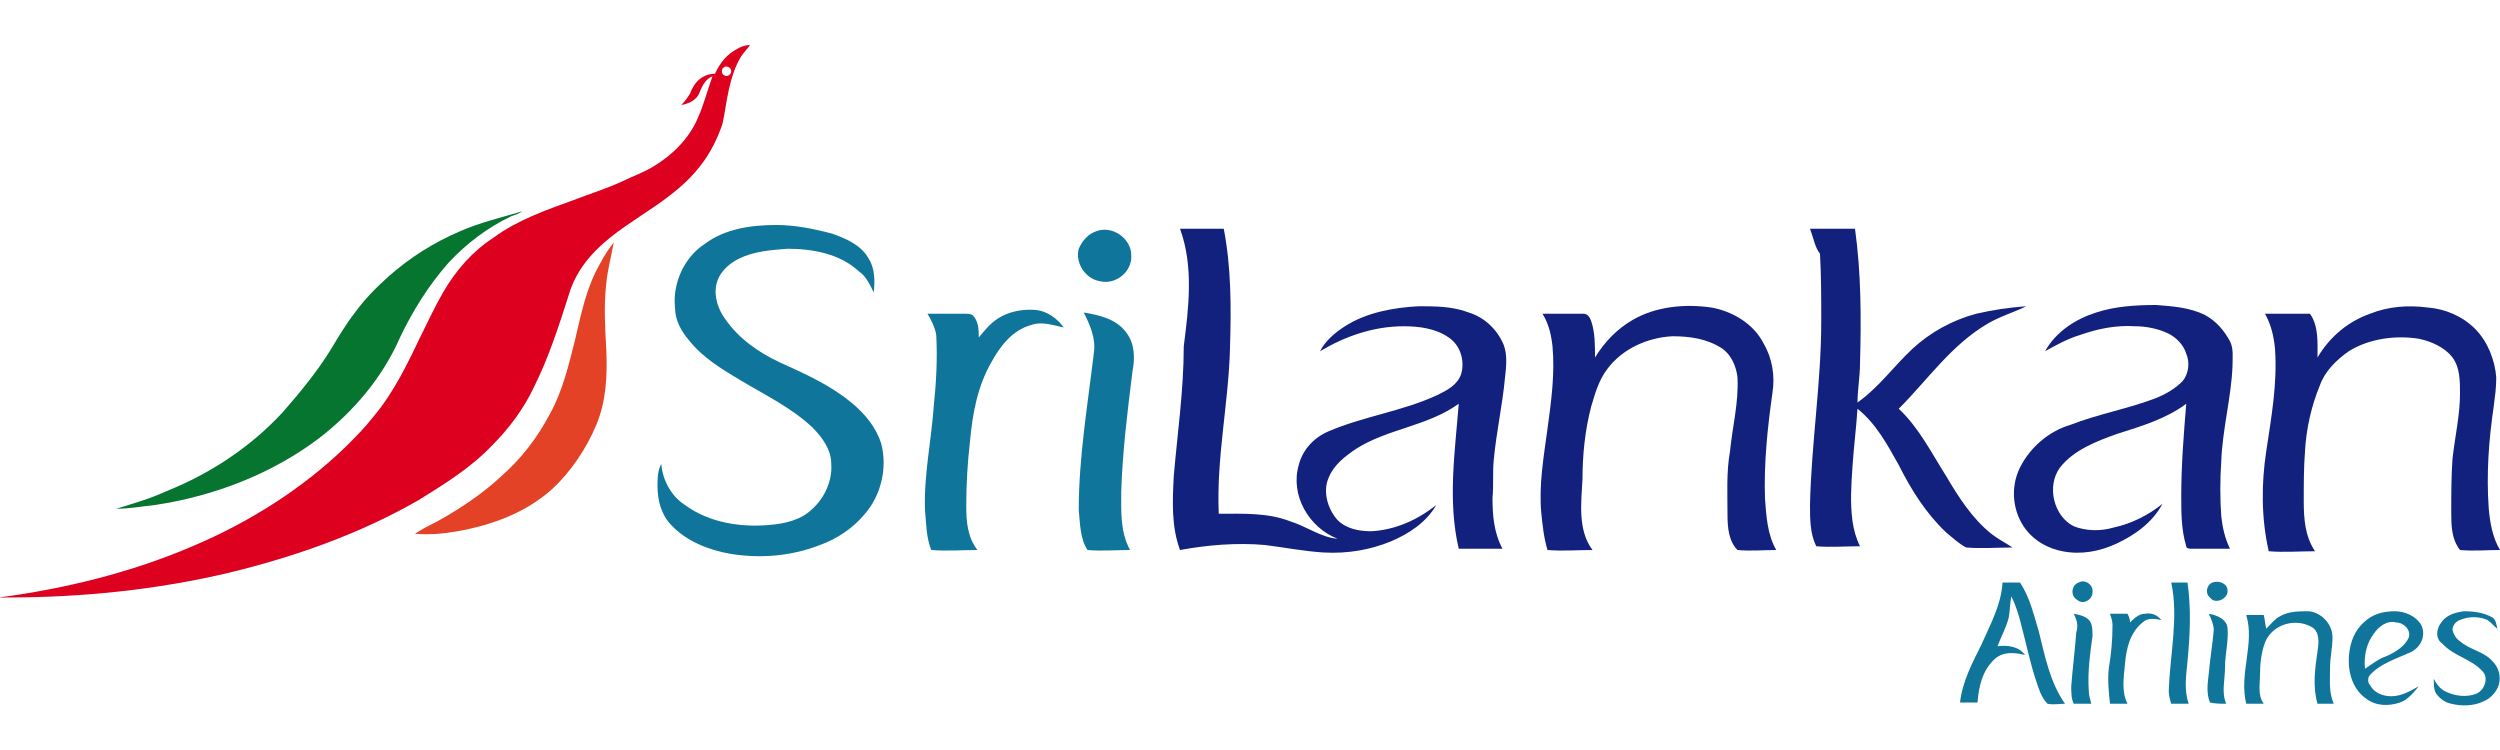
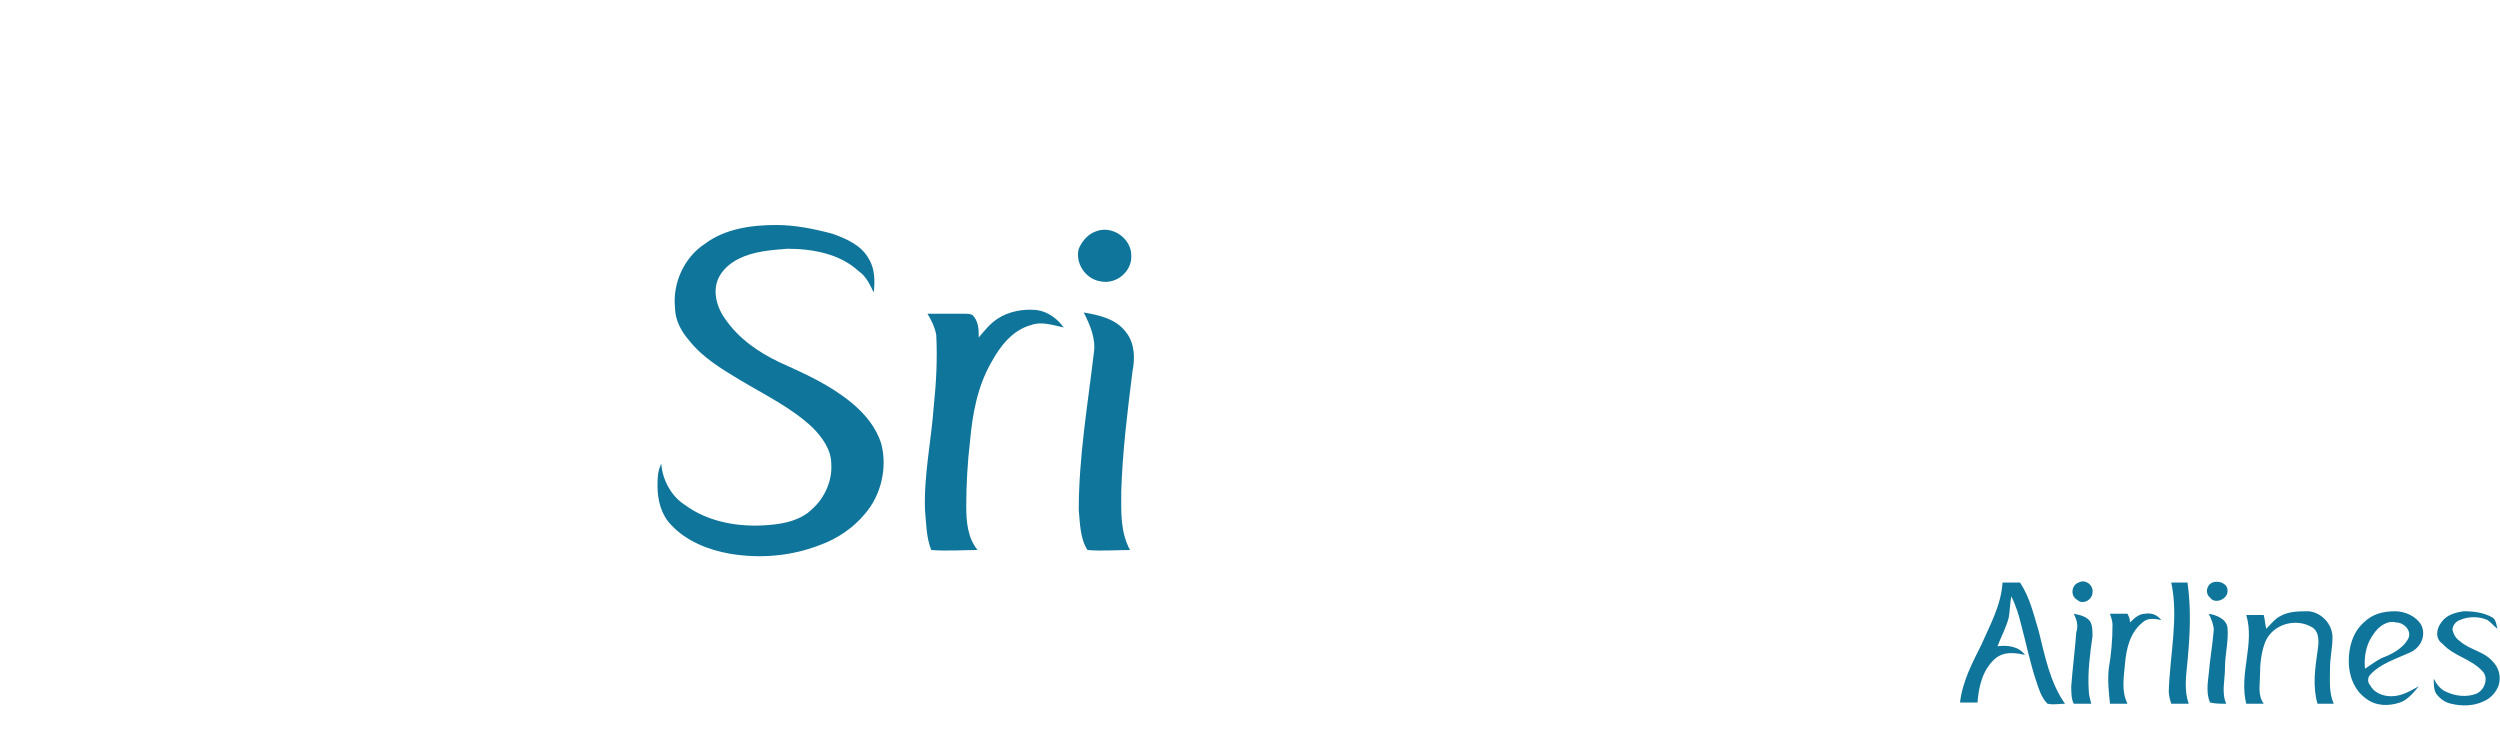
<svg xmlns="http://www.w3.org/2000/svg" viewBox="0 0 200 60" id="srilankan-airlines">
-   <path d="M59 3.9c.3-.2.7-.3 1-.3-.2.3-.5.6-.7.9-.5.8-.8 1.8-1 2.7S58 9 57.8 9.9c-.4 1.2-1 2.4-1.8 3.4-1 1.3-2.3 2.3-3.6 3.2-1.6 1.1-3.3 2.1-4.7 3.5-1 1-1.8 2.2-2.2 3.6-.8 2.5-1.6 5-2.8 7.4-.8 1.7-2 3.3-3.3 4.6-1.7 1.8-3.8 3.1-5.9 4.4-4.7 2.7-9.8 4.5-15.1 5.8-5.9 1.4-11.9 2-17.9 2h-.6c5.3-.7 10.6-2 15.5-4.1 4.5-1.9 8.8-4.6 12.3-8 .8-.8 1.5-1.5 2.2-2.4 1.6-1.9 2.7-4.2 3.8-6.5.6-1.2 1.1-2.3 1.8-3.5 1-1.7 2.3-3.2 4-4.3 1.9-1.4 4.2-2.2 6.4-3 1.3-.5 2.6-.9 3.9-1.5.8-.4 1.7-.7 2.5-1.2 1.5-.9 2.8-2.2 3.5-3.8.5-1.1.8-2.3 1.2-3.4-.5.2-.8.7-1 1.2-.2.7-.9 1-1.5 1.1.3-.3.5-.6.7-.9.3-.9 1-1.6 2-1.6.4-.9 1-1.6 1.8-2m-1.1 1.5c-.2.1-.2.5 0 .6.2.2.6 0 .6-.3s-.4-.5-.6-.3z" fill="#dd011f" />
-   <path d="M36.8 18.5c1.6-.7 3.3-1.1 5-1.6-.3.2-.6.3-.9.4-1.9.9-3.6 2.2-5 3.7-1.6 1.8-2.9 3.9-3.9 6-1.4 3.2-3.7 5.9-6.4 8-3.8 2.9-8.5 4.7-13.2 5.4-1 .1-2 .3-3.1.3 1.3-.4 2.7-.8 4-1.4 3.5-1.4 6.7-3.5 9.3-6.3 1.4-1.6 2.8-3.3 3.9-5.1.6-1 1.2-2 1.9-2.9.8-1.1 1.7-2 2.7-2.9 1.7-1.5 3.6-2.7 5.7-3.6z" fill="#06752f" />
-   <path d="M48 21.1c.3-.6.7-1.2 1.1-1.7-.2 1.1-.5 2.2-.6 3.3-.2 1.7-.1 3.5 0 5.2.1 2.1 0 4.2-.8 6.1-.8 1.9-2 3.7-3.5 5.1-2.1 1.9-4.8 2.9-7.6 3.4-1.1.2-2.3.3-3.4.2.6-.4 1.2-.7 1.8-1 1.8-1 3.6-2.2 5.1-3.6 1.6-1.4 2.9-3.1 3.9-5 1-1.8 1.5-3.9 2-5.9.5-2.1.9-4.2 2-6.1z" fill="#e34226" />
  <path d="M56.4 19.5c1.6-1.2 3.7-1.5 5.7-1.5 1.5 0 3 .3 4.5.7 1.1.4 2.3.9 2.9 2 .5.8.5 1.8.4 2.7-.3-.6-.6-1.3-1.2-1.7-1.5-1.4-3.7-1.8-5.7-1.8-1.3.1-2.7.2-3.9.8-.8.4-1.6 1.1-1.8 2.1s.2 2 .7 2.7c1.1 1.6 2.7 2.7 4.4 3.5 2 .9 4 1.8 5.7 3.2 1.1.9 2 2 2.4 3.3.5 1.9 0 4.1-1.3 5.6-.9 1.1-2.2 2-3.6 2.5-2.3.9-4.8 1.1-7.2.7-1.7-.3-3.5-1-4.7-2.3-.8-.8-1.1-2-1.1-3.1 0-.6 0-1.2.3-1.8.1 1.3.8 2.6 1.9 3.3 1.9 1.4 4.4 1.8 6.7 1.6 1.3-.1 2.6-.4 3.5-1.3 1-.9 1.6-2.3 1.5-3.6 0-1.1-.7-2.1-1.5-2.9-1.7-1.6-3.8-2.6-5.8-3.8-1.5-.9-3-1.8-4.1-3.2-.6-.7-1.1-1.6-1.1-2.6-.2-1.9.7-4 2.4-5.1zm31.3-1c1.3-.5 2.8.6 2.8 1.9.1 1.3-1.2 2.4-2.5 2.1-1.2-.2-2-1.5-1.7-2.6.3-.7.8-1.2 1.4-1.4zm-7.9 7c.9-.6 2.1-.8 3.1-.7.9.1 1.7.7 2.2 1.4-.9-.2-1.8-.5-2.6-.2-1.5.4-2.5 1.7-3.2 3-1.1 1.9-1.5 4.1-1.7 6.3-.2 1.7-.3 3.5-.3 5.2 0 1.2.1 2.5.9 3.5-1.2 0-2.4.1-3.7 0-.4-1-.4-2.1-.5-3.2-.1-2.8.5-5.5.7-8.3.2-1.9.3-3.8.2-5.7-.1-.6-.4-1.2-.7-1.7h3c.2 0 .4 0 .6.1.5.5.5 1.2.5 1.8.5-.6.9-1.1 1.5-1.5zm6.9-.5c1.2.2 2.6.5 3.4 1.6.7.9.7 2.1.5 3.1-.4 3.2-.8 6.4-.9 9.6 0 1.6-.1 3.2.7 4.7-1.1 0-2.3.1-3.4 0-.6-.9-.6-2.2-.7-3.2 0-4.2.7-8.3 1.2-12.5.2-1.2-.3-2.3-.8-3.3zm73.5 21.6h1.4c.8 1.2 1.1 2.6 1.5 3.9.5 2 .9 4.1 2.1 5.8-.5 0-.9.1-1.4 0-.5-.5-.7-1.2-.9-1.8-.5-1.5-.8-3-1.2-4.5-.2-.8-.4-1.5-.8-2.3-.1.6-.1 1.1-.2 1.7-.2.8-.6 1.5-.9 2.3.8-.1 1.7 0 2.2.7-.8-.2-1.7-.3-2.4.3-1 .9-1.3 2.2-1.4 3.5h-1.4c.2-1.7 1-3.2 1.7-4.6.7-1.6 1.6-3.2 1.7-5zm6.1 0c.5-.3 1.2.2 1.1.8 0 .6-.8 1-1.2.6-.6-.3-.5-1.2.1-1.4zm7.4 0h1.3c.3 2.1.2 4.2 0 6.3-.1 1.1-.3 2.3.1 3.4h-1.4c-.1-.3-.2-.7-.2-1 .1-3 .8-5.9.2-8.7zm3.3 0c.5-.2 1.2.1 1.2.6.1.7-1 1.2-1.4.6-.4-.3-.3-1 .2-1.2zm5.4 2.7c.7-.4 1.5-.4 2.3-.4 1 .1 1.9 1 1.9 2.1 0 .8-.2 1.6-.2 2.5s-.1 1.9.3 2.8h-1.3c-.4-1.4-.2-2.8 0-4.2.1-.6.2-1.5-.4-1.9-1.3-.8-3.2-.3-3.8 1.2-.3.8-.4 1.7-.4 2.6 0 .8-.2 1.6.3 2.3h-1.4c-.6-2.4.7-4.8 0-7.1h1.4c.1.4.1.7.2 1.1.4-.4.7-.8 1.1-1zm6.7.5c.7-.7 1.6-.9 2.5-.9.8 0 1.7.4 2.1 1.1.4.8 0 1.8-.9 2.2-1.1.5-2.4.9-3.2 1.8-.2.2-.2.6 0 .8.3.6 1 .9 1.7.9.8 0 1.5-.4 2.2-.8-.4.5-.9 1.1-1.5 1.3-.9.3-1.9.3-2.7-.3-1-.7-1.4-1.9-1.4-3s.3-2.3 1.2-3.1m.8.9c-.6.8-.8 1.8-.7 2.8.6-.4 1.1-.8 1.7-1 .7-.3 1.5-.8 1.8-1.5.2-.6-.4-1.2-1-1.2-.7-.2-1.4.3-1.8.9zm5.4-.9c.4-.6 1.1-.8 1.8-.9.8 0 1.6.1 2.3.5.3.2.3.6.4.9-.3-.2-.5-.5-.8-.7-.7-.3-1.5-.3-2.2 0-.3.1-.6.4-.6.8.1.4.3.7.6.9.8.7 1.9.8 2.6 1.6.5.5.7 1.2.5 1.9-.2.6-.7 1.1-1.2 1.3-.8.4-1.8.4-2.6.2-.5-.1-.9-.4-1.2-.8-.2-.3-.2-.8-.2-1.2.2.4.5.8.9 1 .8.4 1.7.5 2.5.2.7-.3 1-1.3.5-1.8-.9-1-2.3-1.2-3.2-2.2-.6-.4-.5-1.2-.1-1.7zm-24.9 0c.3-.3.7-.7 1.2-.7.5-.1 1 .1 1.3.5-.5-.1-1.1-.2-1.5.2-1 .8-1.3 2.1-1.4 3.3-.1 1.1-.3 2.2.2 3.2h-1.4c-.1-.9-.2-1.9-.1-2.8.2-1.2.3-2.3.3-3.5 0-.3-.1-.6-.2-.9h1.4c.1.2.2.4.2.7zm-4.5-.7c.5.1 1 .2 1.3.6.2.3.2.8.2 1.2-.2 1.4-.4 2.9-.3 4.3 0 .4.1.7.2 1.1h-1.4c-.2-.4-.2-.9-.2-1.4.1-1.4.3-2.9.4-4.3.2-.6 0-1.1-.2-1.5zm10.8 0c.6.1 1.4.4 1.5 1.1.1 1.1-.2 2.1-.2 3.2 0 1-.3 2 .1 2.9-.4 0-.9 0-1.3-.1-.3-.7-.2-1.5-.1-2.3.1-1.2.3-2.3.4-3.5 0-.4-.2-.9-.4-1.3z" fill="#0f759a" />
-   <path d="M94.4 18.3h3.5c.6 3.1.6 6.3.5 9.5-.1 4.4-1.1 8.8-.9 13.3 1.9 0 3.9-.1 5.7.6 1.3.4 2.5 1.3 3.8 1.4-2.3-.9-3.8-3.5-3.1-5.9.3-1.2 1.2-2.2 2.4-2.7 2.8-1.2 5.9-1.6 8.7-2.9.8-.4 1.6-.8 1.9-1.7.3-1.1-.1-2.3-1-2.9-1-.7-2.3-.9-3.6-.9-2.4 0-4.7.8-6.7 2 .4-.8 1.2-1.5 2-2 1.7-1.1 3.9-1.5 5.9-1.6 1.3 0 2.7 0 4 .5 1.3.4 2.3 1.4 2.8 2.6.3.8.2 1.8.1 2.6-.2 2.2-.7 4.4-.9 6.6-.1 1 0 2-.1 3 0 1.4.1 2.8.8 4.1h-3.5c-.9-3.8-.3-7.8 0-11.6-2.5 1.8-5.7 2-8.2 3.6-.9.6-1.8 1.3-2.2 2.3-.5 1.1-.1 2.5.7 3.4.7.7 1.7.9 2.7.9 1.9-.1 3.7-.9 5.2-2.1-.8 1.4-2.2 2.3-3.6 2.9-1.7.7-3.5 1-5.4.9-1.6-.1-3.1-.4-4.7-.6-2.3-.2-4.6 0-6.8.4-.7-1.9-.6-3.9-.5-5.9.3-3.5.8-6.9.8-10.4.4-3.1.8-6.4-.3-9.4zm50.4 0h3.6c.5 3.6.5 7.2.4 10.8 0 1-.2 2.1-.2 3.1 1.7-1.2 2.9-2.9 4.4-4.3 1.4-1.3 3.2-2.3 5.1-2.8 1.3-.3 2.6-.5 4-.6-1 .5-2.1.8-3.1 1.4-2.9 1.7-4.8 4.5-7.1 6.8 1.6 1.5 2.6 3.5 3.8 5.4 1 1.7 2.1 3.4 3.6 4.6.5.4 1.1.7 1.7 1.1-1.2 0-2.5.1-3.7 0-.6-.3-1.1-.8-1.6-1.2-1.6-1.5-2.8-3.4-3.8-5.4-.9-1.6-1.8-3.3-3.3-4.5-.1 1.5-.3 3.1-.4 4.6-.1 1.5-.2 2.9 0 4.4.1.7.3 1.4.6 2-1.2 0-2.4.1-3.5 0-.5-1-.5-2.2-.5-3.3.1-4.9.9-9.8.9-14.7 0-1.8 0-3.6-.1-5.4-.4-.5-.5-1.2-.8-2zm-14.2 7.3c1.9-1.1 4.2-1.3 6.3-1 1.7.3 3.4 1.3 4.2 2.9.7 1.2.9 2.6.7 3.9-.4 2.8-.7 5.7-.6 8.5.1 1.4.2 2.9.9 4.1-1 0-2.1.1-3.1 0-.7-.7-.8-1.8-.8-2.8 0-1.7-.1-3.4.2-5.1.2-2 .7-3.9.6-5.9-.1-.9-.5-1.8-1.2-2.3-1.2-.8-2.6-1-4-1-2 .1-4 1-5.2 2.6-.7.9-1 2-1.3 3-.5 1.9-.7 3.9-.7 5.8-.1 1.9-.4 4.1.8 5.7-1.2 0-2.4.1-3.6 0-.3-1-.4-2-.5-3-.2-2.2.2-4.5.5-6.7s.6-4.4.4-6.6c-.1-.9-.3-1.8-.8-2.6h3.3c.3 0 .5.3.6.6.3.9.3 1.9.3 2.9.8-1.3 1.8-2.3 3-3z" fill="#11217d" />
-   <path d="M167.7 25c1.5-.5 3.2-.6 4.8-.6 1.3.1 2.7.2 3.9.8.9.5 1.5 1.2 2 2.1.3.6.2 1.3.2 2-.1 2.5-.8 5-.9 7.6-.1 1.5-.1 3 0 4.4.1.9.3 1.8.7 2.6h-3c-.2 0-.5 0-.5-.2-.4-1.3-.4-2.7-.4-4 0-2.5.2-5 .4-7.4-1.6 1.2-3.6 1.8-5.5 2.4-1.7.6-3.5 1.3-4.6 2.7-1.1 1.5-.5 3.9 1.1 4.7 1 .4 2.2.4 3.2.1 1.4-.3 2.8-1 3.9-1.9-.8 1.5-2.2 2.5-3.7 3.2-1.3.6-2.8.9-4.3.6-1.1-.2-2.2-.8-2.9-1.7-1.1-1.4-1.3-3.4-.5-5s2.3-2.9 4-3.4c2.3-.9 4.7-1.3 7-2.2.7-.3 1.4-.7 2-1.3.5-.6.6-1.5.3-2.2-.2-.7-.8-1.3-1.4-1.6-.8-.4-1.8-.6-2.7-.6-1.5-.1-3 .2-4.4.7-1 .3-1.9.8-2.8 1.3.9-1.6 2.5-2.6 4.1-3.1zm21.9.1c1.5-.6 3.1-.7 4.6-.5 1.4.1 2.8.7 3.8 1.7s1.6 2.5 1.7 3.9c0 .8-.1 1.5-.2 2.3-.4 2.7-.6 5.4-.4 8.2.1 1.1.3 2.3.9 3.3-1.1 0-2.1.1-3.2 0-.7-.9-.7-2-.7-3.1 0-1.4 0-2.8.1-4.2.2-1.8.6-3.5.6-5.2 0-1 0-2.1-.6-2.9s-1.7-1.3-2.7-1.5c-1.9-.3-4 0-5.6 1-1 .7-1.9 1.6-2.3 2.7-.7 1.7-1.1 3.5-1.2 5.3-.1 1.3-.1 2.6-.1 4s.1 2.8.9 4c-1.2 0-2.5.1-3.7 0-.6-2.6-.6-5.4-.2-8 .4-2.7.9-5.4.7-8.2-.1-1-.3-1.9-.8-2.8h3.6c.7 1 .6 2.3.6 3.5 1-1.7 2.5-2.9 4.2-3.5z" fill="#11217d" />
</svg>